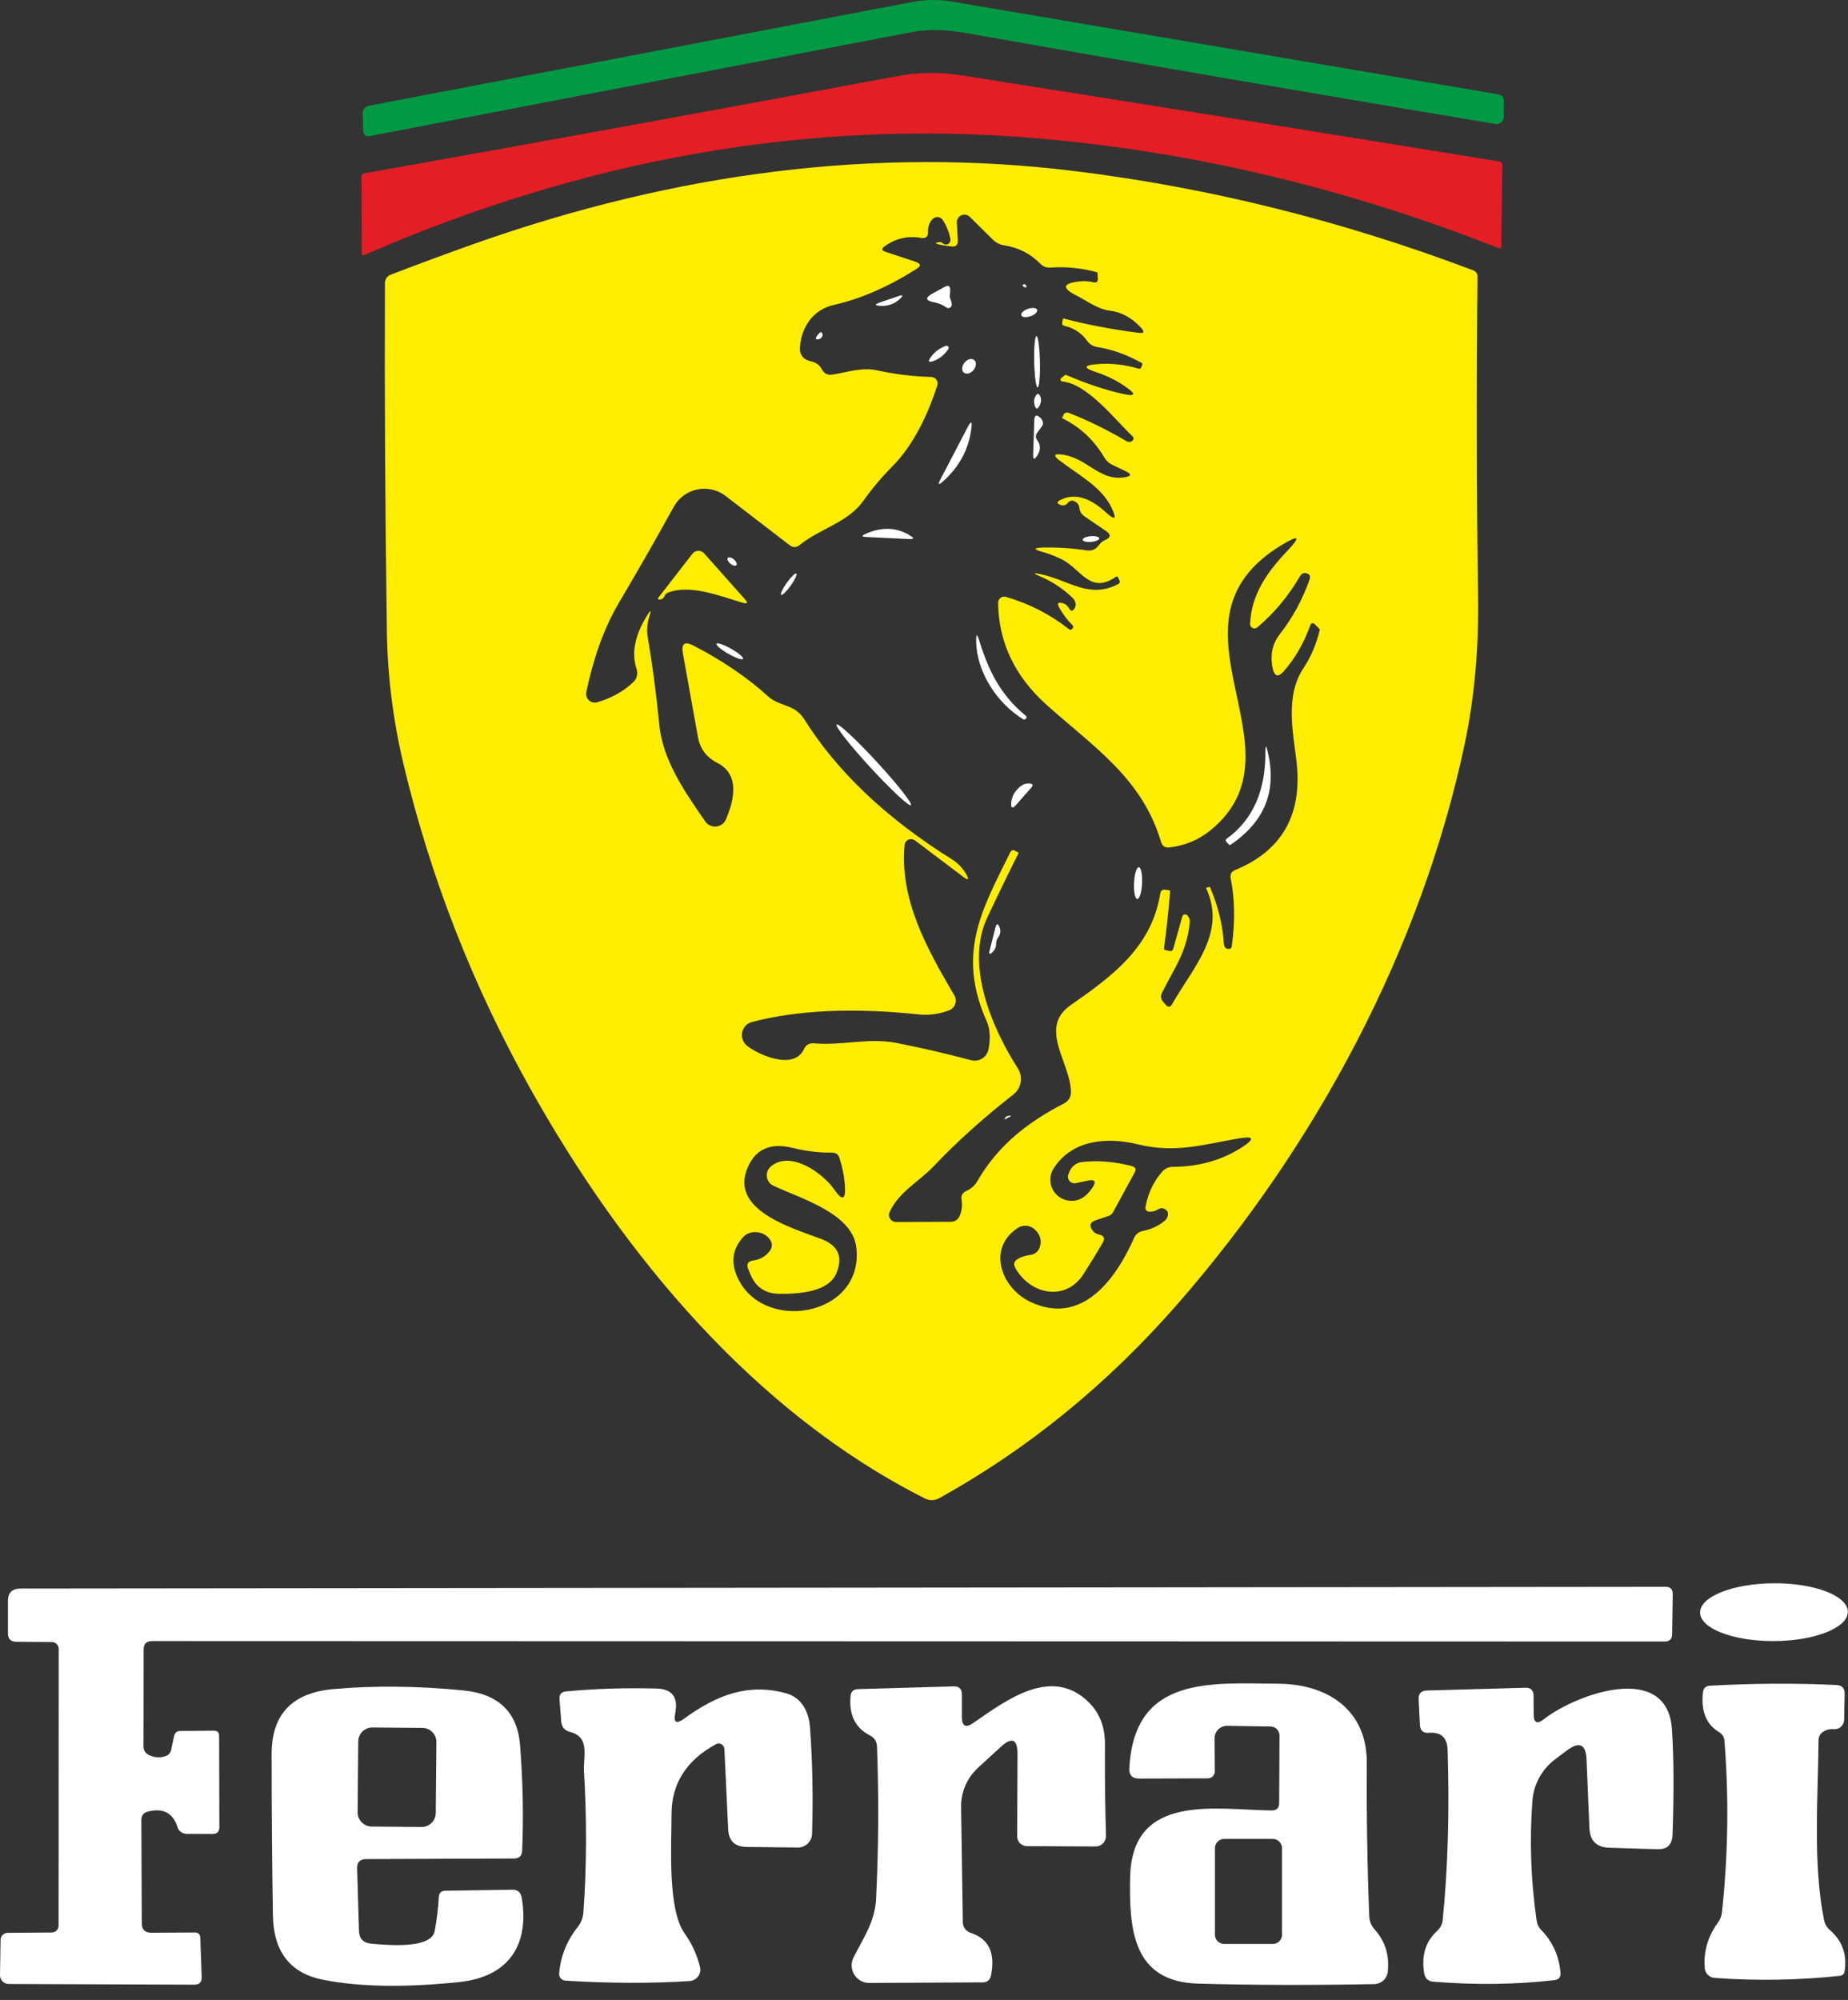
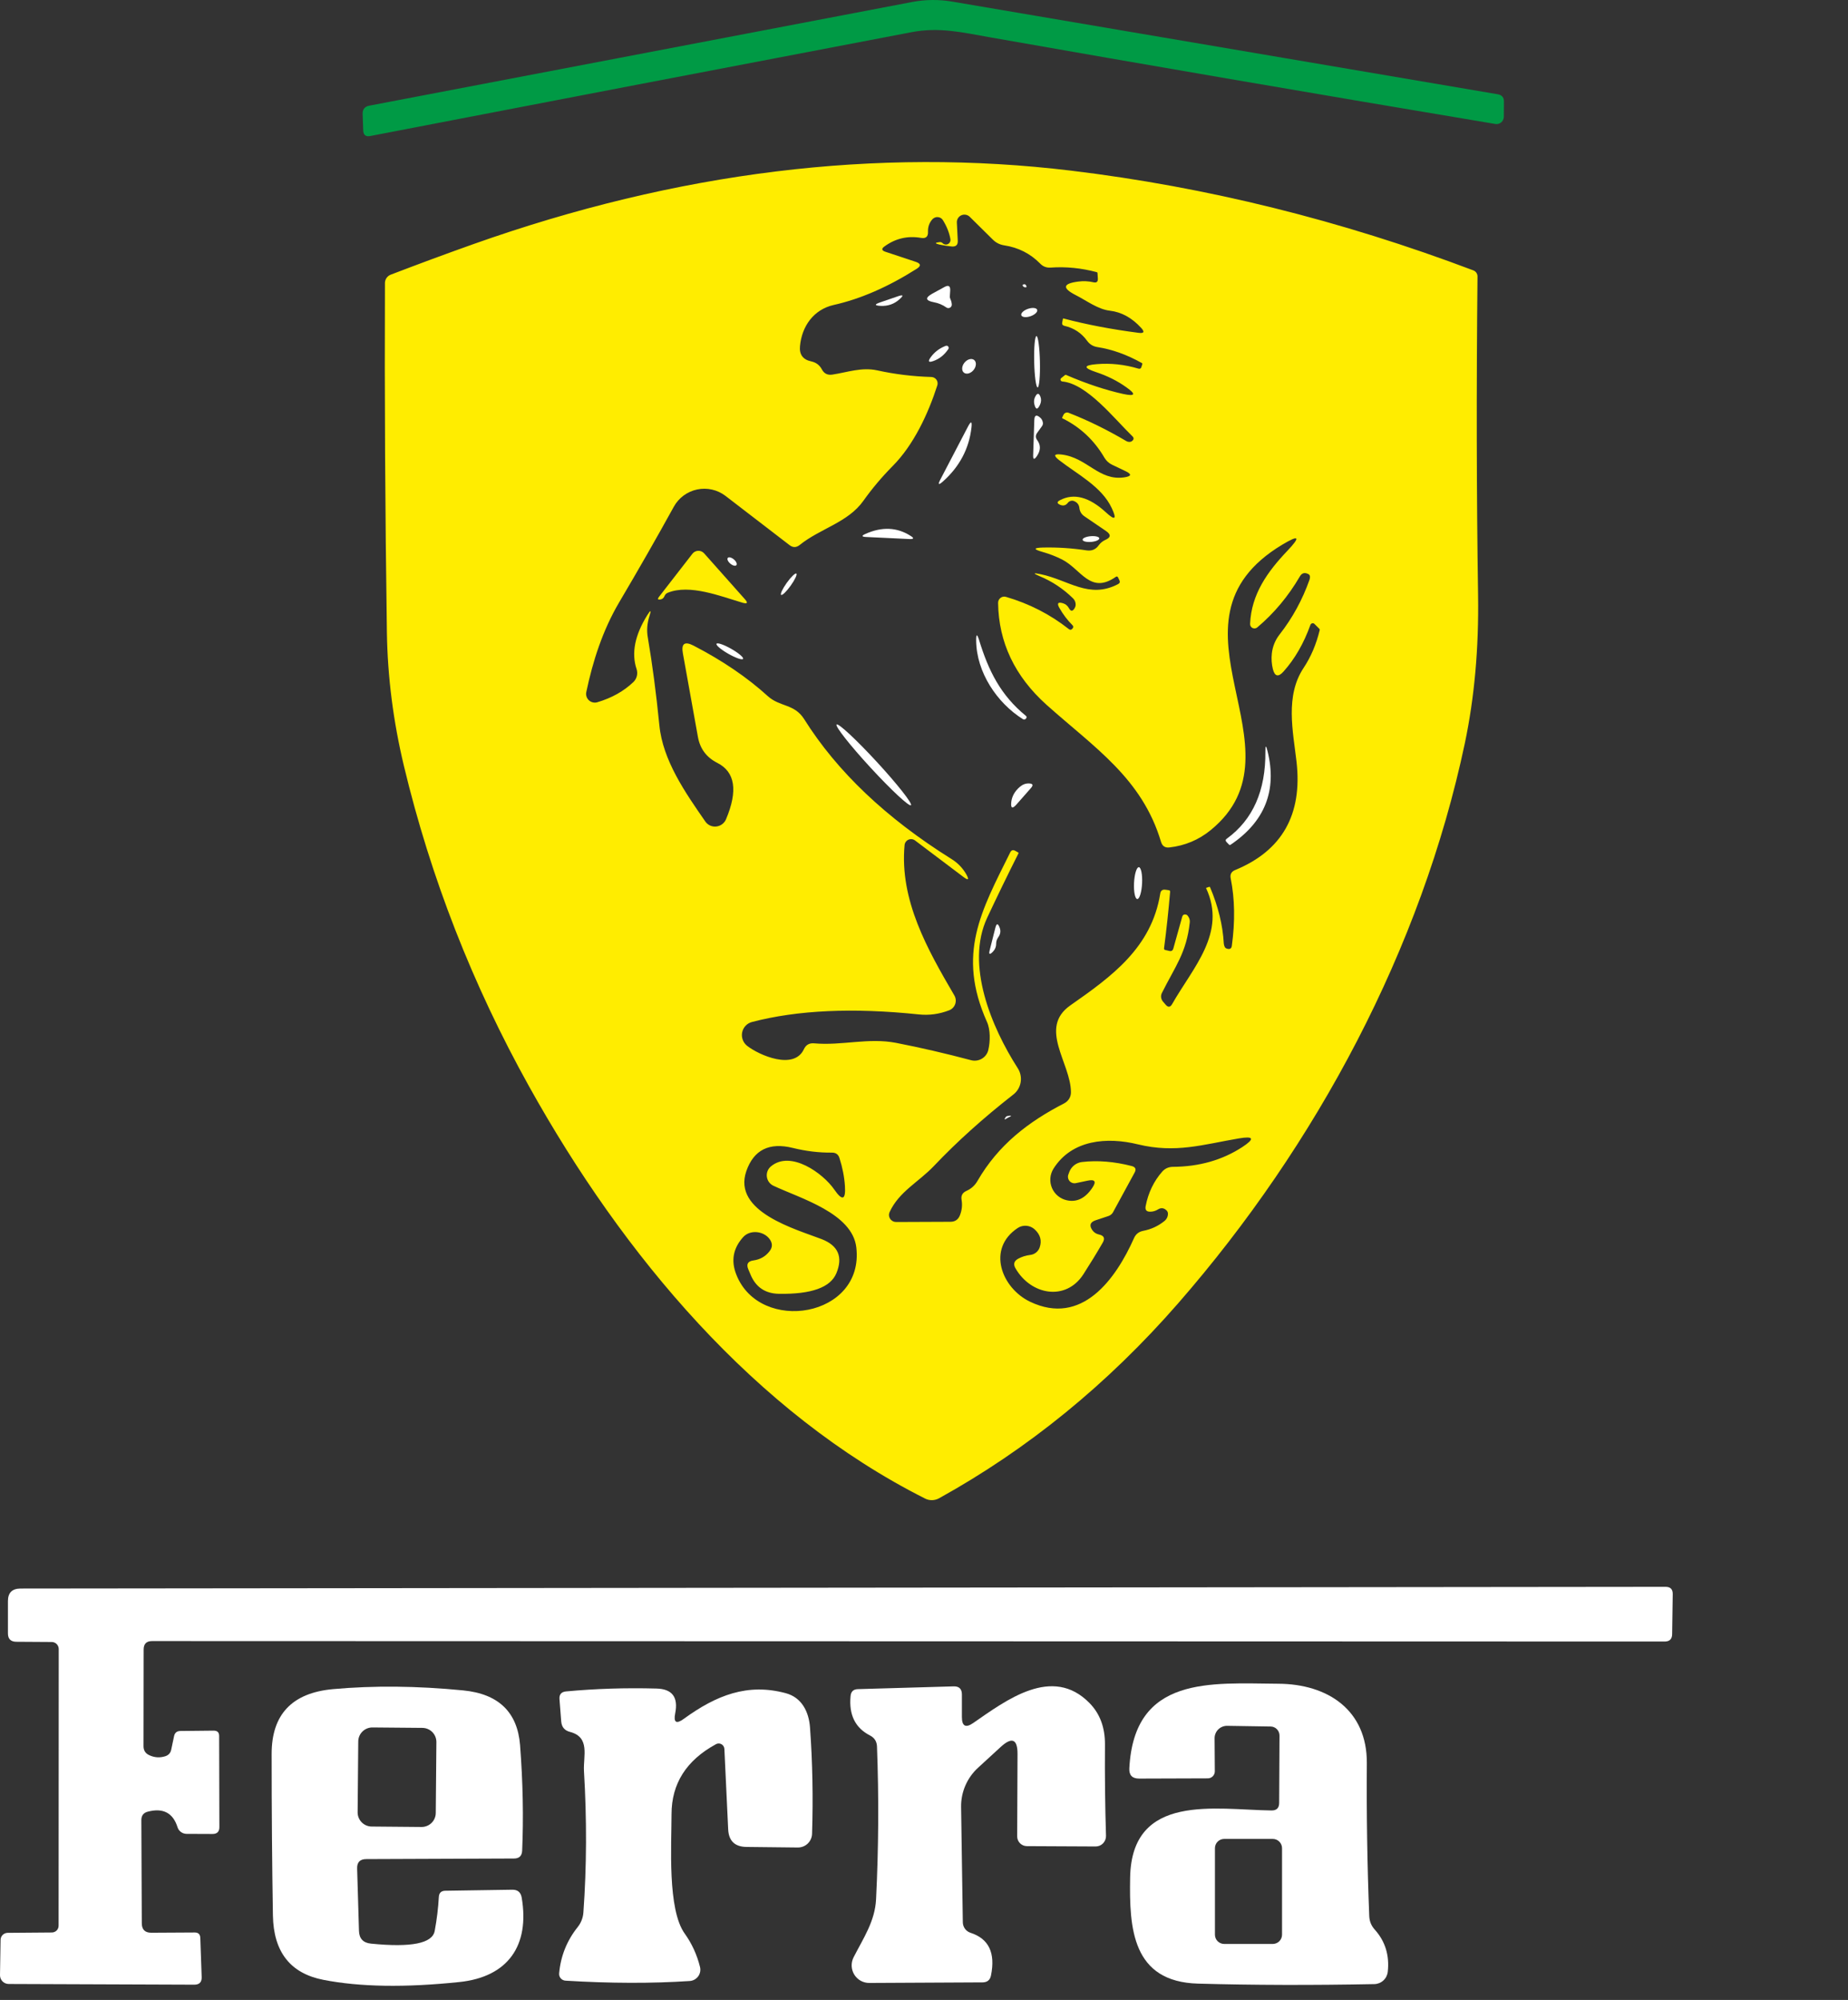
<svg xmlns="http://www.w3.org/2000/svg" width="122" height="132" viewBox="0 0 122 132" fill="currentColor">
  <rect x="0" y="0" width="122" height="132" fill="#333333" stroke="none" />
  <path d="M65.346 2.461C63.51 2.136 61.993 1.772 60.157 2.128C48.12 4.424 36.213 6.708 24.434 8.979C24.146 9.034 23.994 8.913 23.979 8.615L23.941 7.525C23.931 7.212 24.081 7.028 24.389 6.973L60.225 0.13C61.093 -0.035 61.987 -0.043 62.865 0.107L98.883 6.223C99.151 6.269 99.285 6.428 99.285 6.7L99.278 7.715C99.276 7.784 99.26 7.852 99.23 7.914C99.201 7.977 99.158 8.032 99.106 8.077C99.053 8.121 98.992 8.154 98.926 8.172C98.86 8.191 98.791 8.195 98.724 8.184C86.91 6.206 75.784 4.298 65.346 2.461Z" fill="#009A45" />
-   <path d="M98.944 16.382C88.875 12.41 78.692 9.991 68.395 9.123C53.481 7.866 38.691 10.44 24.025 16.844C24.009 16.85 23.991 16.852 23.974 16.851C23.956 16.849 23.94 16.844 23.926 16.835C23.911 16.826 23.9 16.814 23.892 16.799C23.884 16.785 23.88 16.769 23.881 16.753L23.858 11.681C23.858 11.545 23.924 11.464 24.055 11.439C35.389 9.425 47.094 7.291 59.171 5.035C60.607 4.768 62.026 4.745 63.426 4.967C75.402 6.854 87.244 8.749 98.951 10.652C99.103 10.677 99.179 10.765 99.179 10.917L99.111 16.268C99.111 16.288 99.106 16.308 99.097 16.326C99.088 16.343 99.074 16.358 99.058 16.37C99.041 16.381 99.022 16.388 99.002 16.39C98.983 16.392 98.963 16.389 98.944 16.382Z" fill="#E31E24" />
  <path d="M97.26 17.843C97.343 17.874 97.414 17.929 97.464 18C97.514 18.072 97.541 18.157 97.541 18.244C97.465 25.627 97.477 32.649 97.579 39.31C97.629 42.792 97.338 46.039 96.706 49.052C93.839 62.609 86.92 75.546 77.772 86.029C73.124 91.353 67.864 95.64 61.993 98.89C61.852 98.967 61.696 99.009 61.538 99.013C61.379 99.017 61.223 98.983 61.082 98.913C49.833 93.251 41.124 82.828 34.934 71.715C31.191 64.994 28.435 57.939 26.665 50.551C25.962 47.614 25.588 44.682 25.542 41.755C25.426 33.807 25.383 26.114 25.413 18.675C25.415 18.556 25.453 18.441 25.52 18.344C25.588 18.247 25.683 18.173 25.793 18.13C27.608 17.434 29.416 16.765 31.216 16.125C44.715 11.335 57.884 9.716 70.724 11.265C79.666 12.345 88.511 14.537 97.26 17.843ZM68.684 37.895C70.542 38.273 71.885 39.56 73.812 38.553C73.928 38.492 73.956 38.404 73.895 38.288L73.812 38.114C73.776 38.043 73.726 38.031 73.66 38.076C71.976 39.249 71.377 37.577 70.125 36.933C69.715 36.726 69.288 36.56 68.843 36.434C68.201 36.252 68.211 36.154 68.873 36.138C69.824 36.118 70.782 36.181 71.748 36.328C72.082 36.373 72.345 36.26 72.537 35.987C72.648 35.836 72.79 35.719 72.962 35.639C73.341 35.477 73.359 35.281 73.015 35.048L71.604 34.087C71.397 33.951 71.281 33.759 71.255 33.512C71.23 33.305 71.114 33.158 70.906 33.073C70.836 33.044 70.758 33.04 70.684 33.061C70.61 33.081 70.544 33.125 70.497 33.186C70.365 33.358 70.198 33.403 69.996 33.322C69.768 33.227 69.763 33.123 69.981 33.012C70.896 32.533 71.905 32.8 73.008 33.815C73.615 34.375 73.743 34.281 73.394 33.535C72.734 32.119 71.141 31.317 69.92 30.37C69.526 30.062 69.579 29.939 70.079 30C71.771 30.196 72.537 31.756 74.221 31.506C74.707 31.435 74.73 31.296 74.29 31.09L73.417 30.673C73.21 30.575 73.035 30.416 72.917 30.219C72.244 29.063 71.321 28.195 70.148 27.615C70.117 27.6 70.11 27.58 70.125 27.555L70.208 27.38C70.237 27.319 70.288 27.27 70.35 27.245C70.412 27.22 70.481 27.219 70.542 27.244C71.811 27.739 73.084 28.362 74.358 29.114C74.419 29.149 74.484 29.167 74.555 29.167C74.626 29.167 74.687 29.147 74.737 29.106C74.864 29.005 74.869 28.899 74.752 28.788C73.561 27.638 71.763 25.322 70.125 25.178C70.1 25.174 70.076 25.163 70.057 25.147C70.038 25.131 70.024 25.11 70.016 25.086C70.009 25.063 70.009 25.038 70.016 25.015C70.023 24.992 70.037 24.973 70.057 24.958L70.292 24.769C70.322 24.739 70.358 24.734 70.398 24.754C71.718 25.324 72.97 25.74 74.153 26.003C74.952 26.174 75.018 26.025 74.35 25.556C73.764 25.137 73.096 24.804 72.348 24.557C71.508 24.279 71.528 24.105 72.408 24.035C73.324 23.959 74.239 24.057 75.154 24.33C75.256 24.36 75.321 24.325 75.352 24.224L75.412 24.035C75.422 24.004 75.415 23.982 75.39 23.966C74.403 23.411 73.42 23.058 72.439 22.907C72.16 22.861 71.938 22.725 71.771 22.498C71.397 21.978 70.896 21.648 70.269 21.506C70.148 21.476 70.1 21.4 70.125 21.279L70.17 21.052C70.175 21.022 70.191 21.012 70.216 21.022C71.723 21.421 73.374 21.736 75.17 21.968C75.524 22.014 75.579 21.905 75.337 21.643C74.73 20.977 74.042 20.598 73.273 20.507C72.477 20.416 71.733 19.841 71.028 19.485C70.107 19.016 70.158 18.716 71.179 18.585C71.518 18.539 71.852 18.554 72.181 18.63C72.388 18.68 72.487 18.6 72.477 18.388L72.454 18.024C72.454 17.994 72.439 17.974 72.408 17.964C71.387 17.691 70.37 17.59 69.359 17.661C69.086 17.681 68.856 17.593 68.668 17.396C68.016 16.735 67.225 16.334 66.294 16.193C66.001 16.147 65.75 16.021 65.543 15.814L64.018 14.308C63.946 14.238 63.855 14.191 63.757 14.174C63.658 14.156 63.556 14.169 63.465 14.209C63.373 14.25 63.296 14.317 63.243 14.402C63.191 14.487 63.164 14.586 63.169 14.686L63.229 15.882C63.244 16.165 63.11 16.294 62.827 16.268C62.564 16.243 62.291 16.2 62.008 16.14C61.71 16.069 61.712 16.016 62.016 15.981C62.102 15.97 62.172 15.993 62.228 16.049C62.273 16.095 62.332 16.126 62.396 16.136C62.461 16.147 62.526 16.136 62.584 16.107C62.642 16.077 62.688 16.029 62.717 15.971C62.746 15.913 62.755 15.848 62.744 15.784C62.673 15.37 62.509 14.954 62.251 14.535C62.216 14.476 62.167 14.427 62.108 14.391C62.05 14.355 61.984 14.334 61.915 14.329C61.846 14.323 61.776 14.335 61.712 14.361C61.648 14.388 61.591 14.429 61.545 14.482C61.348 14.709 61.254 14.979 61.264 15.292C61.28 15.62 61.125 15.756 60.802 15.701C59.922 15.549 59.12 15.736 58.397 16.261C58.18 16.412 58.197 16.531 58.45 16.616L60.46 17.283C60.799 17.399 60.817 17.553 60.514 17.744C58.627 18.94 56.801 19.735 55.036 20.129C53.709 20.431 52.935 21.537 52.814 22.839C52.758 23.399 53.006 23.737 53.557 23.853C53.876 23.924 54.108 24.098 54.255 24.375C54.402 24.658 54.634 24.774 54.953 24.724C55.947 24.572 56.88 24.224 57.904 24.443C59.072 24.701 60.268 24.847 61.492 24.882C61.557 24.885 61.621 24.903 61.678 24.934C61.736 24.966 61.785 25.01 61.823 25.063C61.86 25.117 61.885 25.178 61.894 25.242C61.904 25.307 61.899 25.373 61.879 25.435C61.272 27.32 60.316 29.371 58.92 30.772C58.207 31.493 57.568 32.253 57.001 33.05C55.985 34.488 54.141 34.882 52.791 35.972C52.569 36.148 52.346 36.151 52.123 35.979L47.898 32.732C47.635 32.531 47.332 32.388 47.01 32.315C46.687 32.241 46.352 32.238 46.027 32.306C45.703 32.373 45.398 32.51 45.131 32.706C44.865 32.903 44.644 33.154 44.484 33.444C43.367 35.472 42.16 37.582 40.866 39.772C39.789 41.604 39.136 43.625 38.704 45.684C38.684 45.781 38.69 45.882 38.721 45.976C38.751 46.07 38.806 46.155 38.879 46.222C38.953 46.289 39.042 46.336 39.139 46.358C39.236 46.381 39.337 46.378 39.432 46.35C40.388 46.067 41.184 45.62 41.822 45.01C41.931 44.901 42.008 44.765 42.044 44.615C42.08 44.465 42.074 44.309 42.026 44.162C41.672 43.107 41.91 41.916 42.74 40.589C42.962 40.236 43.008 40.259 42.876 40.657C42.719 41.142 42.684 41.621 42.77 42.096C43.068 43.847 43.321 45.769 43.529 47.864C43.756 50.195 45.243 52.315 46.563 54.222C46.642 54.337 46.751 54.428 46.878 54.486C47.005 54.544 47.145 54.566 47.284 54.552C47.423 54.537 47.557 54.485 47.67 54.402C47.783 54.319 47.873 54.207 47.928 54.078C48.727 52.186 48.533 50.942 47.344 50.346C46.641 49.988 46.219 49.423 46.077 48.651L45.084 43.133C44.962 42.482 45.195 42.308 45.782 42.61C47.693 43.599 49.327 44.71 50.682 45.941C51.479 46.668 52.442 46.441 53.087 47.462C55.261 50.924 58.501 54 62.804 56.69C63.229 56.952 63.56 57.295 63.798 57.719C63.99 58.067 63.927 58.123 63.609 57.886L60.407 55.471C60.345 55.425 60.272 55.396 60.195 55.388C60.119 55.379 60.041 55.391 59.97 55.423C59.9 55.455 59.839 55.505 59.795 55.568C59.75 55.631 59.723 55.705 59.717 55.781C59.383 59.415 61.227 62.662 63.002 65.698C63.053 65.783 63.084 65.878 63.094 65.977C63.104 66.075 63.093 66.175 63.06 66.269C63.028 66.362 62.975 66.448 62.906 66.519C62.837 66.591 62.753 66.646 62.66 66.682C62.008 66.934 61.34 67.025 60.658 66.954C56.324 66.5 52.652 66.666 49.643 67.454C49.481 67.496 49.336 67.582 49.221 67.703C49.107 67.824 49.029 67.975 48.996 68.138C48.962 68.302 48.976 68.472 49.034 68.629C49.092 68.786 49.192 68.924 49.324 69.028C50.121 69.649 52.419 70.656 53.072 69.248C53.203 68.965 53.426 68.836 53.739 68.862C55.598 69.028 57.305 68.476 59.156 68.831C60.764 69.144 62.413 69.525 64.102 69.974C64.223 70.006 64.35 70.014 64.474 69.997C64.598 69.98 64.717 69.938 64.824 69.874C64.931 69.811 65.023 69.727 65.096 69.627C65.169 69.527 65.22 69.413 65.247 69.293C65.376 68.748 65.391 67.961 65.156 67.446C63.153 62.965 64.769 60.134 66.689 56.266C66.764 56.109 66.878 56.074 67.03 56.16L67.219 56.266C67.245 56.281 67.25 56.301 67.235 56.326C66.506 57.775 65.819 59.19 65.171 60.573C63.722 63.676 65.452 67.794 67.189 70.504C67.367 70.78 67.435 71.112 67.381 71.434C67.326 71.757 67.152 72.046 66.893 72.245C64.921 73.784 63.174 75.356 61.651 76.961C60.642 78.021 59.353 78.649 58.731 79.996C58.698 80.067 58.683 80.144 58.689 80.221C58.694 80.298 58.719 80.373 58.761 80.439C58.803 80.504 58.862 80.558 58.931 80.596C58.999 80.634 59.077 80.654 59.156 80.655L62.744 80.64C63.052 80.64 63.262 80.496 63.373 80.208C63.505 79.87 63.54 79.53 63.48 79.186C63.434 78.914 63.54 78.72 63.798 78.604C64.117 78.462 64.362 78.24 64.534 77.938C65.9 75.576 67.872 74.047 70.261 72.82C70.396 72.749 70.509 72.643 70.587 72.513C70.664 72.384 70.704 72.236 70.701 72.086C70.694 70.164 68.524 67.855 70.663 66.356C73.402 64.441 76.019 62.549 76.596 58.983C76.626 58.776 76.748 58.691 76.96 58.726L77.165 58.756C77.225 58.766 77.253 58.802 77.248 58.862C77.137 60.164 77.003 61.408 76.846 62.594C76.841 62.65 76.866 62.685 76.922 62.7L77.18 62.761C77.326 62.801 77.42 62.748 77.461 62.602L78.045 60.512C78.08 60.391 78.159 60.341 78.28 60.361C78.335 60.366 78.389 60.406 78.439 60.482C78.525 60.603 78.561 60.737 78.545 60.883C78.333 62.889 77.567 63.805 76.702 65.546C76.659 65.633 76.642 65.732 76.654 65.83C76.667 65.928 76.707 66.021 76.77 66.099L76.945 66.303C77.112 66.505 77.258 66.492 77.385 66.265C78.743 63.873 81.003 61.572 79.623 58.62C79.618 58.61 79.623 58.602 79.638 58.597L79.82 58.537C79.855 58.527 79.878 58.537 79.888 58.567C80.424 59.834 80.725 61.068 80.791 62.269C80.796 62.344 80.816 62.42 80.852 62.496C80.882 62.561 80.945 62.604 81.041 62.624C81.208 62.66 81.302 62.594 81.322 62.428C81.544 60.813 81.519 59.327 81.246 57.969C81.195 57.707 81.294 57.525 81.542 57.424C84.642 56.147 85.992 53.763 85.593 50.271C85.358 48.25 84.834 45.926 86.063 44.079C86.543 43.357 86.897 42.525 87.125 41.581C87.13 41.551 87.123 41.525 87.102 41.505L86.776 41.18C86.758 41.161 86.735 41.147 86.709 41.14C86.684 41.133 86.657 41.132 86.63 41.138C86.604 41.144 86.579 41.156 86.558 41.174C86.537 41.192 86.521 41.215 86.511 41.24C86.071 42.467 85.479 43.493 84.736 44.321C84.392 44.71 84.156 44.654 84.03 44.155C83.949 43.822 83.926 43.483 83.962 43.14C84.011 42.68 84.187 42.245 84.47 41.884C85.32 40.799 85.98 39.593 86.45 38.265C86.475 38.195 86.485 38.122 86.48 38.046C86.47 37.97 86.432 37.917 86.367 37.887C86.129 37.766 85.944 37.819 85.813 38.046C85.049 39.353 84.114 40.473 83.006 41.407C82.963 41.444 82.91 41.468 82.853 41.476C82.797 41.483 82.74 41.474 82.688 41.449C82.637 41.424 82.595 41.384 82.566 41.335C82.538 41.285 82.524 41.229 82.528 41.172C82.611 39.219 83.674 37.736 84.986 36.358C85.881 35.414 85.77 35.278 84.652 35.949C76.05 41.112 86.473 49.461 79.918 54.797C79.129 55.438 78.224 55.817 77.203 55.933C76.919 55.968 76.735 55.847 76.649 55.569C75.397 51.361 72.234 49.332 69.086 46.516C66.992 44.634 65.927 42.393 65.892 39.794C65.891 39.73 65.905 39.667 65.932 39.609C65.96 39.551 66 39.501 66.051 39.462C66.101 39.423 66.159 39.396 66.221 39.384C66.283 39.372 66.347 39.376 66.408 39.393C67.945 39.842 69.326 40.549 70.55 41.513C70.641 41.589 70.724 41.581 70.8 41.49L70.808 41.483C70.873 41.402 70.868 41.326 70.793 41.255C70.464 40.927 70.178 40.549 69.935 40.12C69.763 39.817 69.844 39.716 70.178 39.817C70.345 39.868 70.474 39.974 70.565 40.135C70.686 40.362 70.813 40.365 70.944 40.143C70.985 40.077 71.007 40.006 71.013 39.931C71.017 39.754 70.957 39.605 70.83 39.484C70.183 38.853 69.452 38.369 68.638 38.031C68.183 37.839 68.198 37.794 68.684 37.895ZM74.904 77.392L73.478 80.012C73.415 80.128 73.306 80.217 73.174 80.261L72.332 80.541C71.968 80.663 71.895 80.88 72.112 81.192C72.219 81.344 72.365 81.44 72.552 81.48C72.886 81.551 72.967 81.732 72.795 82.025C72.401 82.706 71.976 83.4 71.521 84.107C70.353 85.908 68.046 85.469 67.037 83.706C66.886 83.443 66.941 83.236 67.204 83.085C67.452 82.949 67.723 82.863 68.016 82.828C68.157 82.812 68.29 82.757 68.4 82.668C68.51 82.58 68.593 82.462 68.638 82.328C68.79 81.879 68.678 81.483 68.304 81.139C68.154 81.003 67.963 80.92 67.761 80.904C67.559 80.887 67.358 80.938 67.189 81.049C65.118 82.419 66.12 85.015 68.001 85.916C71.422 87.551 73.66 84.425 74.866 81.715C74.983 81.452 75.185 81.293 75.473 81.238C75.999 81.137 76.467 80.92 76.876 80.587C76.951 80.526 77.011 80.449 77.051 80.362C77.09 80.275 77.109 80.181 77.104 80.087C77.099 80.007 77.066 79.938 77.005 79.883C76.834 79.721 76.649 79.701 76.452 79.822C76.29 79.923 76.118 79.974 75.936 79.974C75.688 79.979 75.587 79.858 75.632 79.61C75.804 78.722 76.171 77.96 76.732 77.324C76.914 77.123 77.144 77.019 77.423 77.014C79.167 77.004 80.7 76.567 82.02 75.704C82.849 75.159 82.773 74.97 81.792 75.137C79.425 75.538 77.627 76.136 75.124 75.53C73.091 75.031 70.762 75.213 69.548 77.135C69.43 77.325 69.359 77.54 69.342 77.762C69.325 77.984 69.362 78.208 69.45 78.413C69.538 78.618 69.674 78.799 69.847 78.94C70.02 79.081 70.225 79.179 70.444 79.224C71.091 79.361 71.645 79.088 72.105 78.407C72.398 77.978 72.29 77.819 71.779 77.93L71.028 78.089C70.951 78.106 70.871 78.101 70.796 78.076C70.722 78.051 70.656 78.006 70.605 77.946C70.555 77.886 70.521 77.813 70.509 77.736C70.496 77.658 70.505 77.579 70.535 77.506L70.603 77.324C70.672 77.156 70.784 77.01 70.928 76.899C71.072 76.789 71.243 76.719 71.422 76.696C72.459 76.575 73.556 76.663 74.714 76.961C74.962 77.027 75.025 77.171 74.904 77.392ZM49.741 83.191C50.181 83.13 50.533 82.931 50.796 82.593C51.003 82.335 51.011 82.07 50.819 81.798C50.432 81.245 49.521 81.139 49.059 81.654C48.396 82.391 48.247 83.216 48.611 84.129C50.159 88.073 57.077 86.96 56.531 82.328C56.265 80.072 52.852 79.103 51.061 78.263C50.945 78.209 50.843 78.126 50.767 78.022C50.691 77.918 50.643 77.797 50.626 77.669C50.609 77.542 50.625 77.412 50.672 77.292C50.719 77.172 50.796 77.066 50.895 76.984C52.199 75.894 54.339 77.438 55.082 78.52C55.608 79.282 55.841 79.202 55.78 78.278C55.739 77.668 55.618 77.049 55.416 76.424C55.34 76.192 55.178 76.075 54.93 76.075C54.075 76.085 53.211 75.982 52.336 75.765C50.783 75.382 49.762 75.891 49.271 77.294C48.338 79.989 52.556 81.132 54.255 81.79C55.337 82.214 55.658 82.961 55.218 84.031C54.829 84.975 53.565 85.429 51.425 85.394C50.515 85.378 49.888 84.952 49.544 84.114L49.4 83.774C49.258 83.436 49.372 83.241 49.741 83.191Z" fill="#FFED00" />
  <path d="M67.523 18.865C67.498 18.819 67.51 18.789 67.561 18.774C67.657 18.738 67.723 18.774 67.758 18.88C67.783 18.94 67.763 18.968 67.697 18.963C67.617 18.963 67.558 18.93 67.523 18.865Z" fill="white" />
  <path d="M62.751 19.758C62.802 19.869 62.83 19.987 62.835 20.113C62.834 20.154 62.822 20.194 62.8 20.229C62.778 20.264 62.747 20.292 62.711 20.31C62.674 20.329 62.633 20.337 62.592 20.335C62.551 20.332 62.512 20.318 62.478 20.295C62.23 20.119 61.952 20.003 61.644 19.947C61.093 19.841 61.062 19.652 61.553 19.379L62.342 18.948C62.62 18.791 62.749 18.872 62.729 19.19L62.706 19.553C62.701 19.624 62.716 19.692 62.751 19.758Z" fill="white" />
  <path d="M58.116 19.955L59.262 19.561C59.636 19.43 59.674 19.495 59.376 19.758C59.032 20.066 58.624 20.209 58.154 20.189C57.724 20.169 57.712 20.091 58.116 19.955Z" fill="white" />
  <path d="M68.032 20.872C68.321 20.772 68.518 20.583 68.471 20.448C68.425 20.314 68.153 20.286 67.864 20.385C67.575 20.484 67.378 20.674 67.424 20.808C67.47 20.943 67.743 20.971 68.032 20.872Z" fill="white" />
-   <path d="M54.111 21.961C54.121 21.949 54.134 21.94 54.149 21.934C54.163 21.928 54.179 21.926 54.194 21.927C54.21 21.929 54.225 21.934 54.238 21.942C54.251 21.951 54.262 21.962 54.27 21.976C54.311 22.056 54.311 22.14 54.27 22.226C54.209 22.331 54.118 22.39 53.997 22.4C53.785 22.415 53.823 22.268 54.111 21.961Z" fill="white" />
  <path d="M68.274 23.88C68.295 24.816 68.397 25.573 68.502 25.571C68.607 25.569 68.674 24.808 68.653 23.871C68.632 22.935 68.53 22.178 68.425 22.181C68.32 22.183 68.253 22.944 68.274 23.88Z" fill="white" />
  <path d="M61.613 23.83C61.305 23.941 61.244 23.863 61.431 23.596C61.684 23.242 62.015 22.988 62.425 22.831C62.455 22.817 62.488 22.814 62.519 22.821C62.551 22.828 62.579 22.846 62.6 22.872C62.62 22.897 62.631 22.929 62.631 22.961C62.631 22.994 62.62 23.025 62.599 23.05C62.337 23.434 62.008 23.694 61.613 23.83Z" fill="white" />
  <path d="M63.672 23.935C63.485 24.166 63.468 24.462 63.634 24.596C63.8 24.73 64.086 24.652 64.273 24.421C64.46 24.191 64.478 23.895 64.312 23.761C64.146 23.627 63.859 23.705 63.672 23.935Z" fill="white" />
  <path d="M68.684 26.177C68.749 26.348 68.742 26.525 68.661 26.707C68.499 27.065 68.373 27.052 68.282 26.669C68.241 26.487 68.266 26.316 68.358 26.154C68.479 25.932 68.588 25.939 68.684 26.177Z" fill="white" />
  <path d="M68.471 29.046C68.719 29.379 68.709 29.737 68.441 30.12C68.274 30.358 68.196 30.332 68.206 30.045L68.282 27.729C68.292 27.401 68.421 27.345 68.668 27.562C68.754 27.638 68.81 27.729 68.835 27.834C68.871 27.946 68.853 28.047 68.782 28.137L68.471 28.569C68.355 28.73 68.355 28.889 68.471 29.046Z" fill="white" />
  <path d="M62.084 31.642L63.897 28.168C64.104 27.769 64.183 27.792 64.132 28.236C63.97 29.623 63.343 30.804 62.251 31.778C61.957 32.036 61.902 31.99 62.084 31.642Z" fill="white" />
  <path d="M60.043 35.578L57.176 35.442C56.877 35.427 56.865 35.359 57.138 35.238C58.225 34.753 59.216 34.796 60.111 35.366C60.359 35.518 60.337 35.588 60.043 35.578Z" fill="white" />
  <path d="M72.037 35.767C72.342 35.741 72.582 35.635 72.573 35.531C72.564 35.427 72.31 35.364 72.005 35.39C71.7 35.416 71.461 35.521 71.47 35.625C71.478 35.73 71.733 35.793 72.037 35.767Z" fill="white" />
  <path d="M43.87 39.34C43.814 39.477 43.721 39.552 43.589 39.567C43.427 39.593 43.397 39.537 43.498 39.401L45.713 36.547C45.758 36.489 45.815 36.442 45.88 36.409C45.945 36.376 46.016 36.357 46.089 36.354C46.162 36.351 46.235 36.364 46.303 36.392C46.37 36.42 46.43 36.463 46.48 36.517L49.165 39.537C49.398 39.794 49.347 39.875 49.013 39.779C47.557 39.348 45.531 38.538 44.09 39.121C44.04 39.14 43.994 39.169 43.956 39.207C43.918 39.245 43.889 39.29 43.87 39.34Z" fill="#FFED00" />
  <path d="M48.213 37.2C48.369 37.333 48.549 37.378 48.614 37.302C48.679 37.225 48.605 37.056 48.448 36.923C48.292 36.791 48.112 36.745 48.047 36.822C47.982 36.898 48.056 37.068 48.213 37.2Z" fill="white" />
  <path d="M51.94 38.468C51.663 38.856 51.496 39.212 51.568 39.263C51.64 39.314 51.922 39.041 52.2 38.653C52.477 38.265 52.644 37.909 52.572 37.858C52.501 37.807 52.218 38.08 51.94 38.468Z" fill="white" />
  <path d="M64.64 42.255C65.255 44.253 66.044 45.873 67.72 47.243C67.786 47.293 67.791 47.354 67.735 47.425C67.675 47.5 67.604 47.513 67.523 47.462C65.824 46.395 64.466 44.382 64.443 42.285C64.438 41.831 64.504 41.821 64.64 42.255Z" fill="white" />
  <path d="M48.085 43.153C48.569 43.429 49.003 43.578 49.055 43.487C49.107 43.397 48.757 43.1 48.273 42.824C47.789 42.549 47.354 42.399 47.302 42.49C47.25 42.581 47.601 42.878 48.085 43.153Z" fill="white" />
  <path d="M57.477 50.672C58.833 52.143 60.024 53.251 60.138 53.146C60.252 53.041 59.246 51.764 57.891 50.293C56.535 48.822 55.344 47.715 55.23 47.819C55.115 47.924 56.122 49.201 57.477 50.672Z" fill="white" />
  <path d="M83.681 49.582C84.318 52.166 83.507 54.222 81.246 55.751C81.2 55.781 81.16 55.776 81.125 55.736L80.973 55.577C80.892 55.491 80.9 55.416 80.996 55.35C82.715 54.099 83.562 52.181 83.537 49.597C83.532 49.178 83.58 49.173 83.681 49.582Z" fill="white" />
  <path d="M68.054 52.019L67.121 53.079C66.832 53.412 66.714 53.359 66.764 52.92C66.81 52.547 66.997 52.218 67.326 51.936C67.508 51.779 67.705 51.704 67.917 51.709C68.19 51.714 68.236 51.817 68.054 52.019Z" fill="white" />
  <path d="M74.866 58.274C74.838 58.854 74.934 59.331 75.08 59.338C75.227 59.345 75.368 58.88 75.397 58.3C75.425 57.719 75.329 57.243 75.183 57.236C75.037 57.229 74.895 57.694 74.866 58.274Z" fill="white" />
  <path d="M65.763 62.284C65.763 62.496 65.687 62.677 65.535 62.829C65.333 63.031 65.267 62.993 65.338 62.715L65.71 61.239C65.786 60.936 65.879 60.929 65.99 61.216C66.082 61.444 66.049 61.663 65.892 61.875C65.806 62.001 65.763 62.137 65.763 62.284Z" fill="white" />
  <path d="M66.385 73.744C66.415 73.698 66.458 73.671 66.514 73.661C66.807 73.605 66.82 73.641 66.552 73.767C66.516 73.782 66.486 73.799 66.461 73.82C66.309 73.921 66.284 73.895 66.385 73.744Z" fill="white" />
  <path d="M9.483 108.874L9.475 115.255C9.475 115.533 9.602 115.73 9.854 115.846C10.198 116.007 10.552 116.03 10.916 115.914C11.129 115.843 11.258 115.7 11.303 115.483L11.493 114.582C11.543 114.36 11.683 114.249 11.91 114.249L14.11 114.226C14.348 114.226 14.467 114.342 14.467 114.574L14.482 120.6C14.482 120.897 14.33 121.046 14.027 121.046L12.32 121.039C12.185 121.038 12.054 120.996 11.947 120.917C11.839 120.838 11.759 120.727 11.72 120.6C11.422 119.656 10.772 119.313 9.771 119.57C9.478 119.641 9.331 119.827 9.331 120.13L9.361 126.935C9.361 127.359 9.574 127.569 9.999 127.564L12.858 127.548C13.091 127.548 13.212 127.665 13.223 127.897L13.314 130.493C13.324 130.826 13.162 130.993 12.828 130.993L0.577 130.947C0.5 130.947 0.423 130.932 0.353 130.902C0.282 130.872 0.217 130.828 0.164 130.773C0.11 130.718 0.068 130.653 0.04 130.582C0.012 130.51 -0.002 130.434 0 130.357L0.038 128.033C0.04 127.91 0.091 127.792 0.179 127.706C0.267 127.62 0.385 127.571 0.508 127.571L3.421 127.548C3.54 127.548 3.654 127.501 3.738 127.418C3.822 127.334 3.869 127.22 3.869 127.102L3.877 108.836C3.877 108.776 3.865 108.716 3.841 108.66C3.818 108.604 3.784 108.553 3.741 108.51C3.698 108.467 3.647 108.433 3.591 108.41C3.535 108.387 3.475 108.375 3.414 108.375L1.07 108.36C0.706 108.355 0.524 108.17 0.524 107.807V105.672C0.524 105.127 0.799 104.852 1.351 104.847L109.959 104.734C110.277 104.734 110.434 104.893 110.429 105.211L110.391 107.86C110.386 108.183 110.222 108.344 109.898 108.344L10.036 108.314C9.667 108.314 9.483 108.501 9.483 108.874Z" fill="white" />
-   <path d="M117.122 108.314C119.816 108.3 121.995 107.435 121.99 106.381C121.984 105.328 119.796 104.485 117.102 104.499C114.408 104.513 112.229 105.379 112.234 106.432C112.24 107.486 114.428 108.328 117.122 108.314Z" fill="white" />
  <path d="M83.939 119.494C84.278 119.499 84.447 119.333 84.447 118.995L84.47 114.551C84.47 114.394 84.409 114.243 84.299 114.131C84.19 114.019 84.041 113.955 83.886 113.953L81.011 113.908C80.902 113.907 80.795 113.927 80.695 113.968C80.594 114.009 80.503 114.069 80.426 114.145C80.35 114.221 80.288 114.311 80.247 114.411C80.205 114.511 80.184 114.618 80.184 114.726L80.199 116.913C80.199 117.036 80.15 117.153 80.063 117.24C79.977 117.326 79.859 117.375 79.736 117.375L75.2 117.39C74.75 117.39 74.535 117.168 74.555 116.724C74.866 110.57 79.941 111.1 84.386 111.13C87.648 111.145 90.258 112.863 90.235 116.376C90.21 119.757 90.263 123.118 90.394 126.458C90.405 126.801 90.526 127.102 90.759 127.359C91.451 128.131 91.737 129.06 91.616 130.145C91.592 130.363 91.49 130.565 91.328 130.714C91.166 130.863 90.956 130.949 90.736 130.955C86.599 131.035 82.723 131.025 79.107 130.924C74.737 130.811 74.547 127.268 74.608 123.923C74.707 118.306 80.252 119.449 83.939 119.494ZM84.637 121.985C84.637 121.822 84.572 121.666 84.457 121.551C84.342 121.436 84.185 121.372 84.022 121.372H80.821C80.658 121.372 80.502 121.436 80.386 121.551C80.271 121.666 80.207 121.822 80.207 121.985V127.692C80.207 127.855 80.271 128.011 80.386 128.126C80.502 128.241 80.658 128.305 80.821 128.305H84.022C84.185 128.305 84.342 128.241 84.457 128.126C84.572 128.011 84.637 127.855 84.637 127.692V121.985Z" fill="white" />
-   <path d="M120.056 114.862C120.025 118.616 119.669 123.014 120.42 126.731C120.474 126.987 120.61 127.218 120.807 127.39C121.621 128.091 121.945 128.997 121.778 130.107C121.747 130.289 121.641 130.39 121.459 130.41C118.688 130.702 115.931 130.748 113.19 130.546C113.021 130.534 112.862 130.46 112.743 130.339C112.623 130.218 112.55 130.058 112.538 129.888C112.457 128.808 112.748 127.811 113.41 126.898C113.567 126.686 113.658 126.448 113.683 126.186C114.088 122.386 114.141 118.624 113.843 114.9C113.823 114.642 113.701 114.448 113.479 114.317C112.639 113.812 112.288 112.939 112.424 111.698C112.455 111.42 112.609 111.274 112.887 111.259C115.754 111.102 118.533 111.087 121.224 111.213C121.603 111.229 121.788 111.423 121.778 111.796L121.747 113.507C121.745 113.594 121.726 113.679 121.69 113.758C121.654 113.837 121.603 113.908 121.539 113.966C121.475 114.025 121.4 114.069 121.318 114.097C121.237 114.124 121.15 114.135 121.065 114.128C120.771 114.102 120.513 114.178 120.291 114.355C120.134 114.481 120.056 114.65 120.056 114.862Z" fill="white" />
  <path d="M24.184 122.704C23.764 122.704 23.562 122.913 23.577 123.332L23.699 127.443C23.714 127.952 23.977 128.232 24.488 128.283C27.148 128.55 28.551 128.27 28.698 127.443C28.84 126.681 28.93 125.934 28.971 125.202C28.986 124.934 29.128 124.798 29.396 124.793L33.818 124.725C34.172 124.72 34.38 124.892 34.44 125.24C34.979 128.404 33.545 130.485 30.321 130.819C26.746 131.192 23.757 131.144 21.355 130.675C19.17 130.251 18.057 128.833 18.017 126.421C17.961 123.035 17.933 119.484 17.933 115.77C17.928 113.161 19.279 111.733 21.984 111.486C24.67 111.244 27.532 111.271 30.572 111.569C32.908 111.796 34.162 113.002 34.334 115.187C34.521 117.63 34.567 119.954 34.471 122.159C34.451 122.497 34.271 122.666 33.932 122.666L24.184 122.704ZM28.809 114.983C28.811 114.736 28.715 114.498 28.542 114.322C28.368 114.146 28.132 114.046 27.884 114.044L24.592 114.015C24.345 114.013 24.107 114.109 23.93 114.282C23.753 114.455 23.653 114.691 23.651 114.938L23.61 119.616C23.608 119.863 23.704 120.1 23.878 120.276C24.051 120.453 24.288 120.553 24.535 120.555L27.827 120.584C28.075 120.586 28.313 120.49 28.489 120.317C28.666 120.144 28.766 119.908 28.768 119.661L28.809 114.983Z" fill="white" />
  <path d="M45.144 113.446C47.291 111.887 49.347 111.077 51.865 111.751C52.943 112.038 53.398 112.992 53.474 114.014C53.641 116.3 53.686 118.642 53.61 121.039C53.602 121.283 53.498 121.514 53.321 121.683C53.144 121.851 52.907 121.943 52.662 121.939L49.294 121.902C48.515 121.896 48.108 121.508 48.072 120.736L47.822 115.437C47.819 115.373 47.8 115.31 47.767 115.255C47.733 115.2 47.686 115.154 47.631 115.122C47.575 115.09 47.513 115.073 47.45 115.073C47.386 115.072 47.324 115.088 47.268 115.119C45.311 116.184 44.333 117.723 44.333 119.737C44.333 121.758 44.052 126.027 45.205 127.624C45.675 128.28 46.012 129.014 46.214 129.827C46.239 129.933 46.242 130.043 46.221 130.149C46.199 130.256 46.155 130.357 46.091 130.445C46.026 130.532 45.944 130.605 45.848 130.658C45.753 130.711 45.648 130.742 45.539 130.75C43.03 130.917 40.294 130.909 37.331 130.728C37.27 130.724 37.212 130.708 37.158 130.681C37.104 130.655 37.056 130.618 37.017 130.572C36.978 130.527 36.949 130.475 36.931 130.418C36.913 130.361 36.907 130.302 36.913 130.243C37.015 129.103 37.424 128.083 38.142 127.185C38.36 126.909 38.489 126.577 38.514 126.231C38.732 123.203 38.744 120.09 38.552 116.89C38.499 115.899 38.977 114.657 37.627 114.309C37.273 114.218 37.08 113.989 37.05 113.62L36.936 112.152C36.911 111.839 37.055 111.667 37.369 111.637C39.321 111.456 41.311 111.392 43.339 111.448C44.376 111.473 44.788 112.018 44.575 113.083C44.454 113.689 44.644 113.81 45.144 113.446Z" fill="white" />
  <path d="M64.253 113.719C66.408 112.235 69.473 109.881 71.938 112.417C72.616 113.113 72.952 114.019 72.947 115.134C72.932 117.208 72.954 119.217 73.015 121.16C73.018 121.252 73.003 121.344 72.97 121.43C72.937 121.517 72.887 121.595 72.823 121.662C72.76 121.728 72.683 121.781 72.599 121.817C72.515 121.853 72.424 121.871 72.332 121.871L67.788 121.849C67.619 121.847 67.457 121.778 67.337 121.658C67.218 121.537 67.151 121.375 67.151 121.205L67.174 115.778C67.179 114.784 66.812 114.622 66.074 115.293L64.564 116.679C64.206 117.007 63.922 117.407 63.73 117.852C63.538 118.297 63.442 118.777 63.449 119.26L63.563 126.875C63.565 127.031 63.616 127.183 63.709 127.308C63.801 127.433 63.931 127.525 64.079 127.571C65.278 127.96 65.725 128.898 65.422 130.387C65.361 130.685 65.179 130.836 64.876 130.841L57.396 130.879C57.197 130.882 57 130.832 56.825 130.737C56.651 130.641 56.504 130.501 56.399 130.332C56.294 130.162 56.234 129.968 56.225 129.768C56.216 129.569 56.259 129.37 56.349 129.191C56.994 127.927 57.767 126.807 57.836 125.346C58.003 121.975 58.023 118.614 57.896 115.263C57.881 114.935 57.727 114.695 57.434 114.544C56.463 114.049 56.035 113.184 56.152 111.948C56.177 111.645 56.341 111.491 56.645 111.486L62.956 111.304C63.32 111.294 63.502 111.473 63.502 111.842V113.325C63.502 113.936 63.753 114.067 64.253 113.719Z" fill="white" />
-   <path d="M101.25 113.143C101.25 113.714 101.475 113.822 101.925 113.469C104.042 111.811 110.065 109.631 110.376 114.12C110.502 116.033 110.515 118.367 110.414 121.122C110.389 121.763 110.057 122.073 109.42 122.053L106.234 121.954C105.4 121.924 104.965 121.495 104.929 120.668L104.74 116.141C104.699 115.122 104.269 114.917 103.45 115.528L102.684 116.103C102.248 116.426 101.887 116.839 101.625 117.313C101.363 117.787 101.207 118.312 101.167 118.851C100.969 121.45 101.06 124.079 101.44 126.738C101.475 126.996 101.581 127.215 101.758 127.397C102.512 128.174 102.932 129.113 103.018 130.213C103.043 130.495 102.914 130.654 102.631 130.69C100.082 130.987 97.414 131.023 94.627 130.796C94.279 130.765 94.076 130.579 94.021 130.236C93.823 129.07 94.114 128.134 94.893 127.427C95.095 127.236 95.212 127.001 95.242 126.723C95.586 123.347 95.695 119.605 95.568 115.498C95.543 114.685 95.131 114.309 94.332 114.37C93.957 114.4 93.76 114.228 93.74 113.855L93.656 112.152C93.641 111.783 93.818 111.592 94.188 111.577L100.689 111.395C101.058 111.38 101.243 111.559 101.243 111.932L101.25 113.143Z" fill="white" />
</svg>